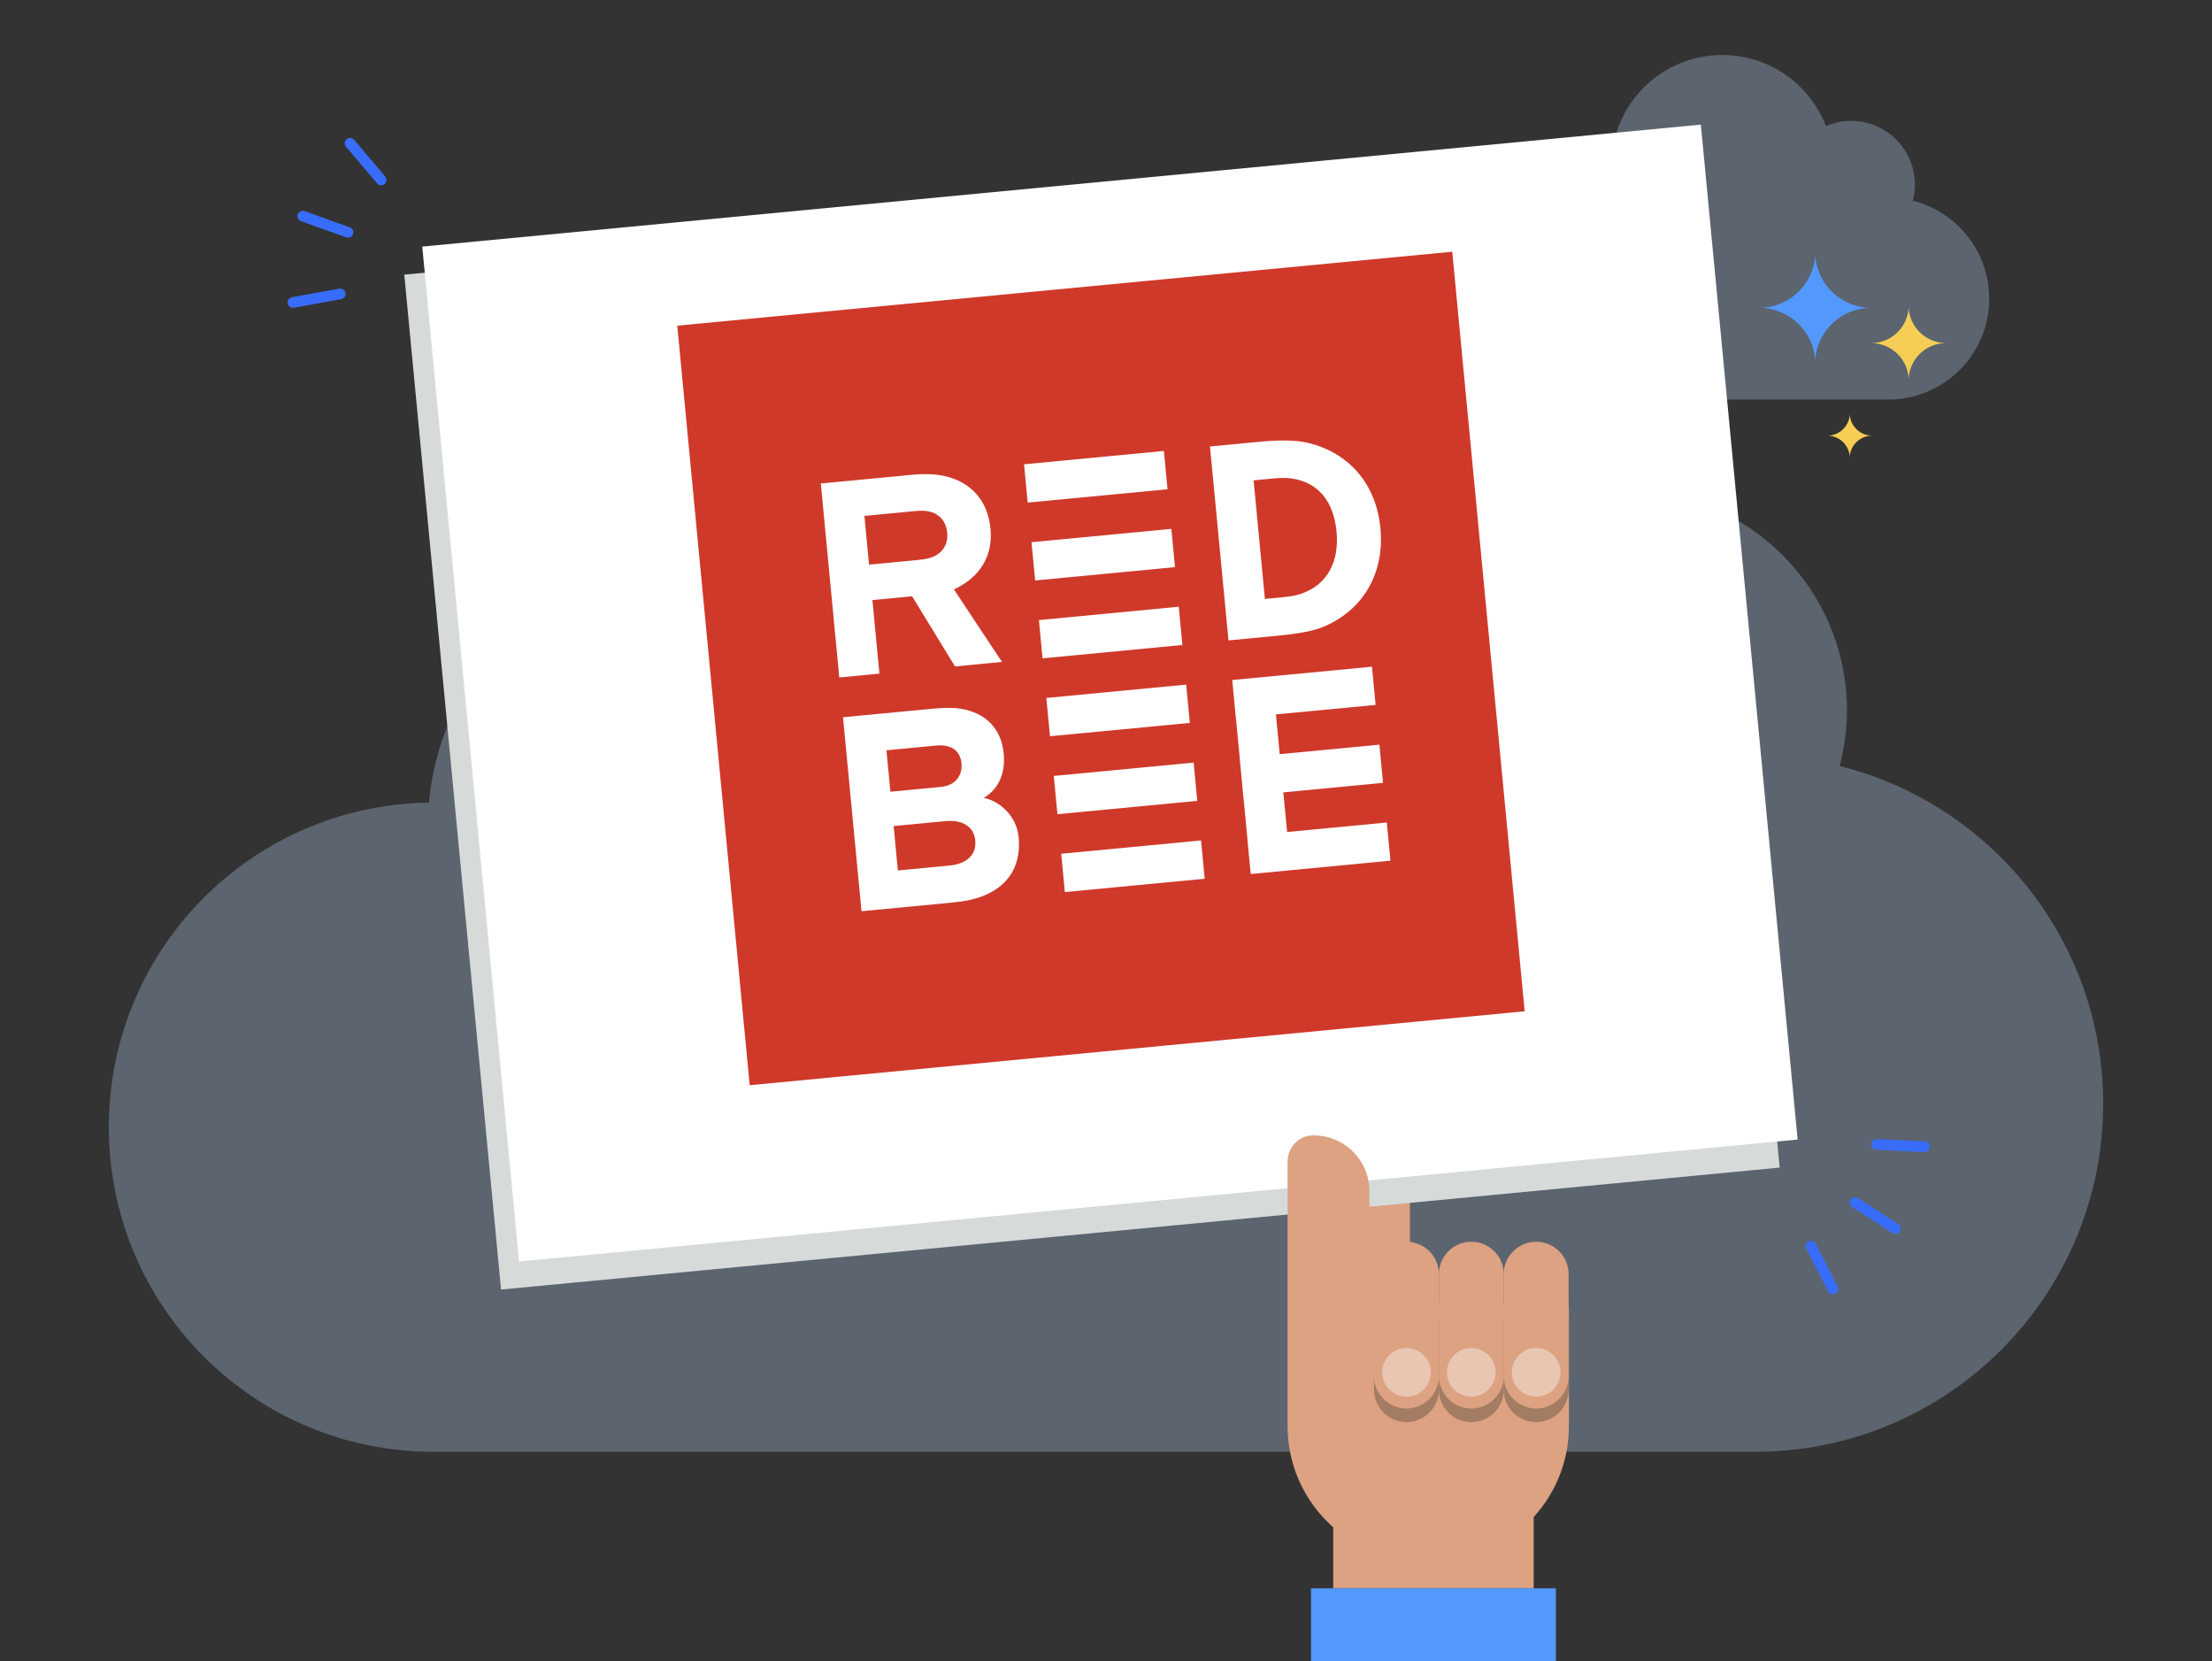
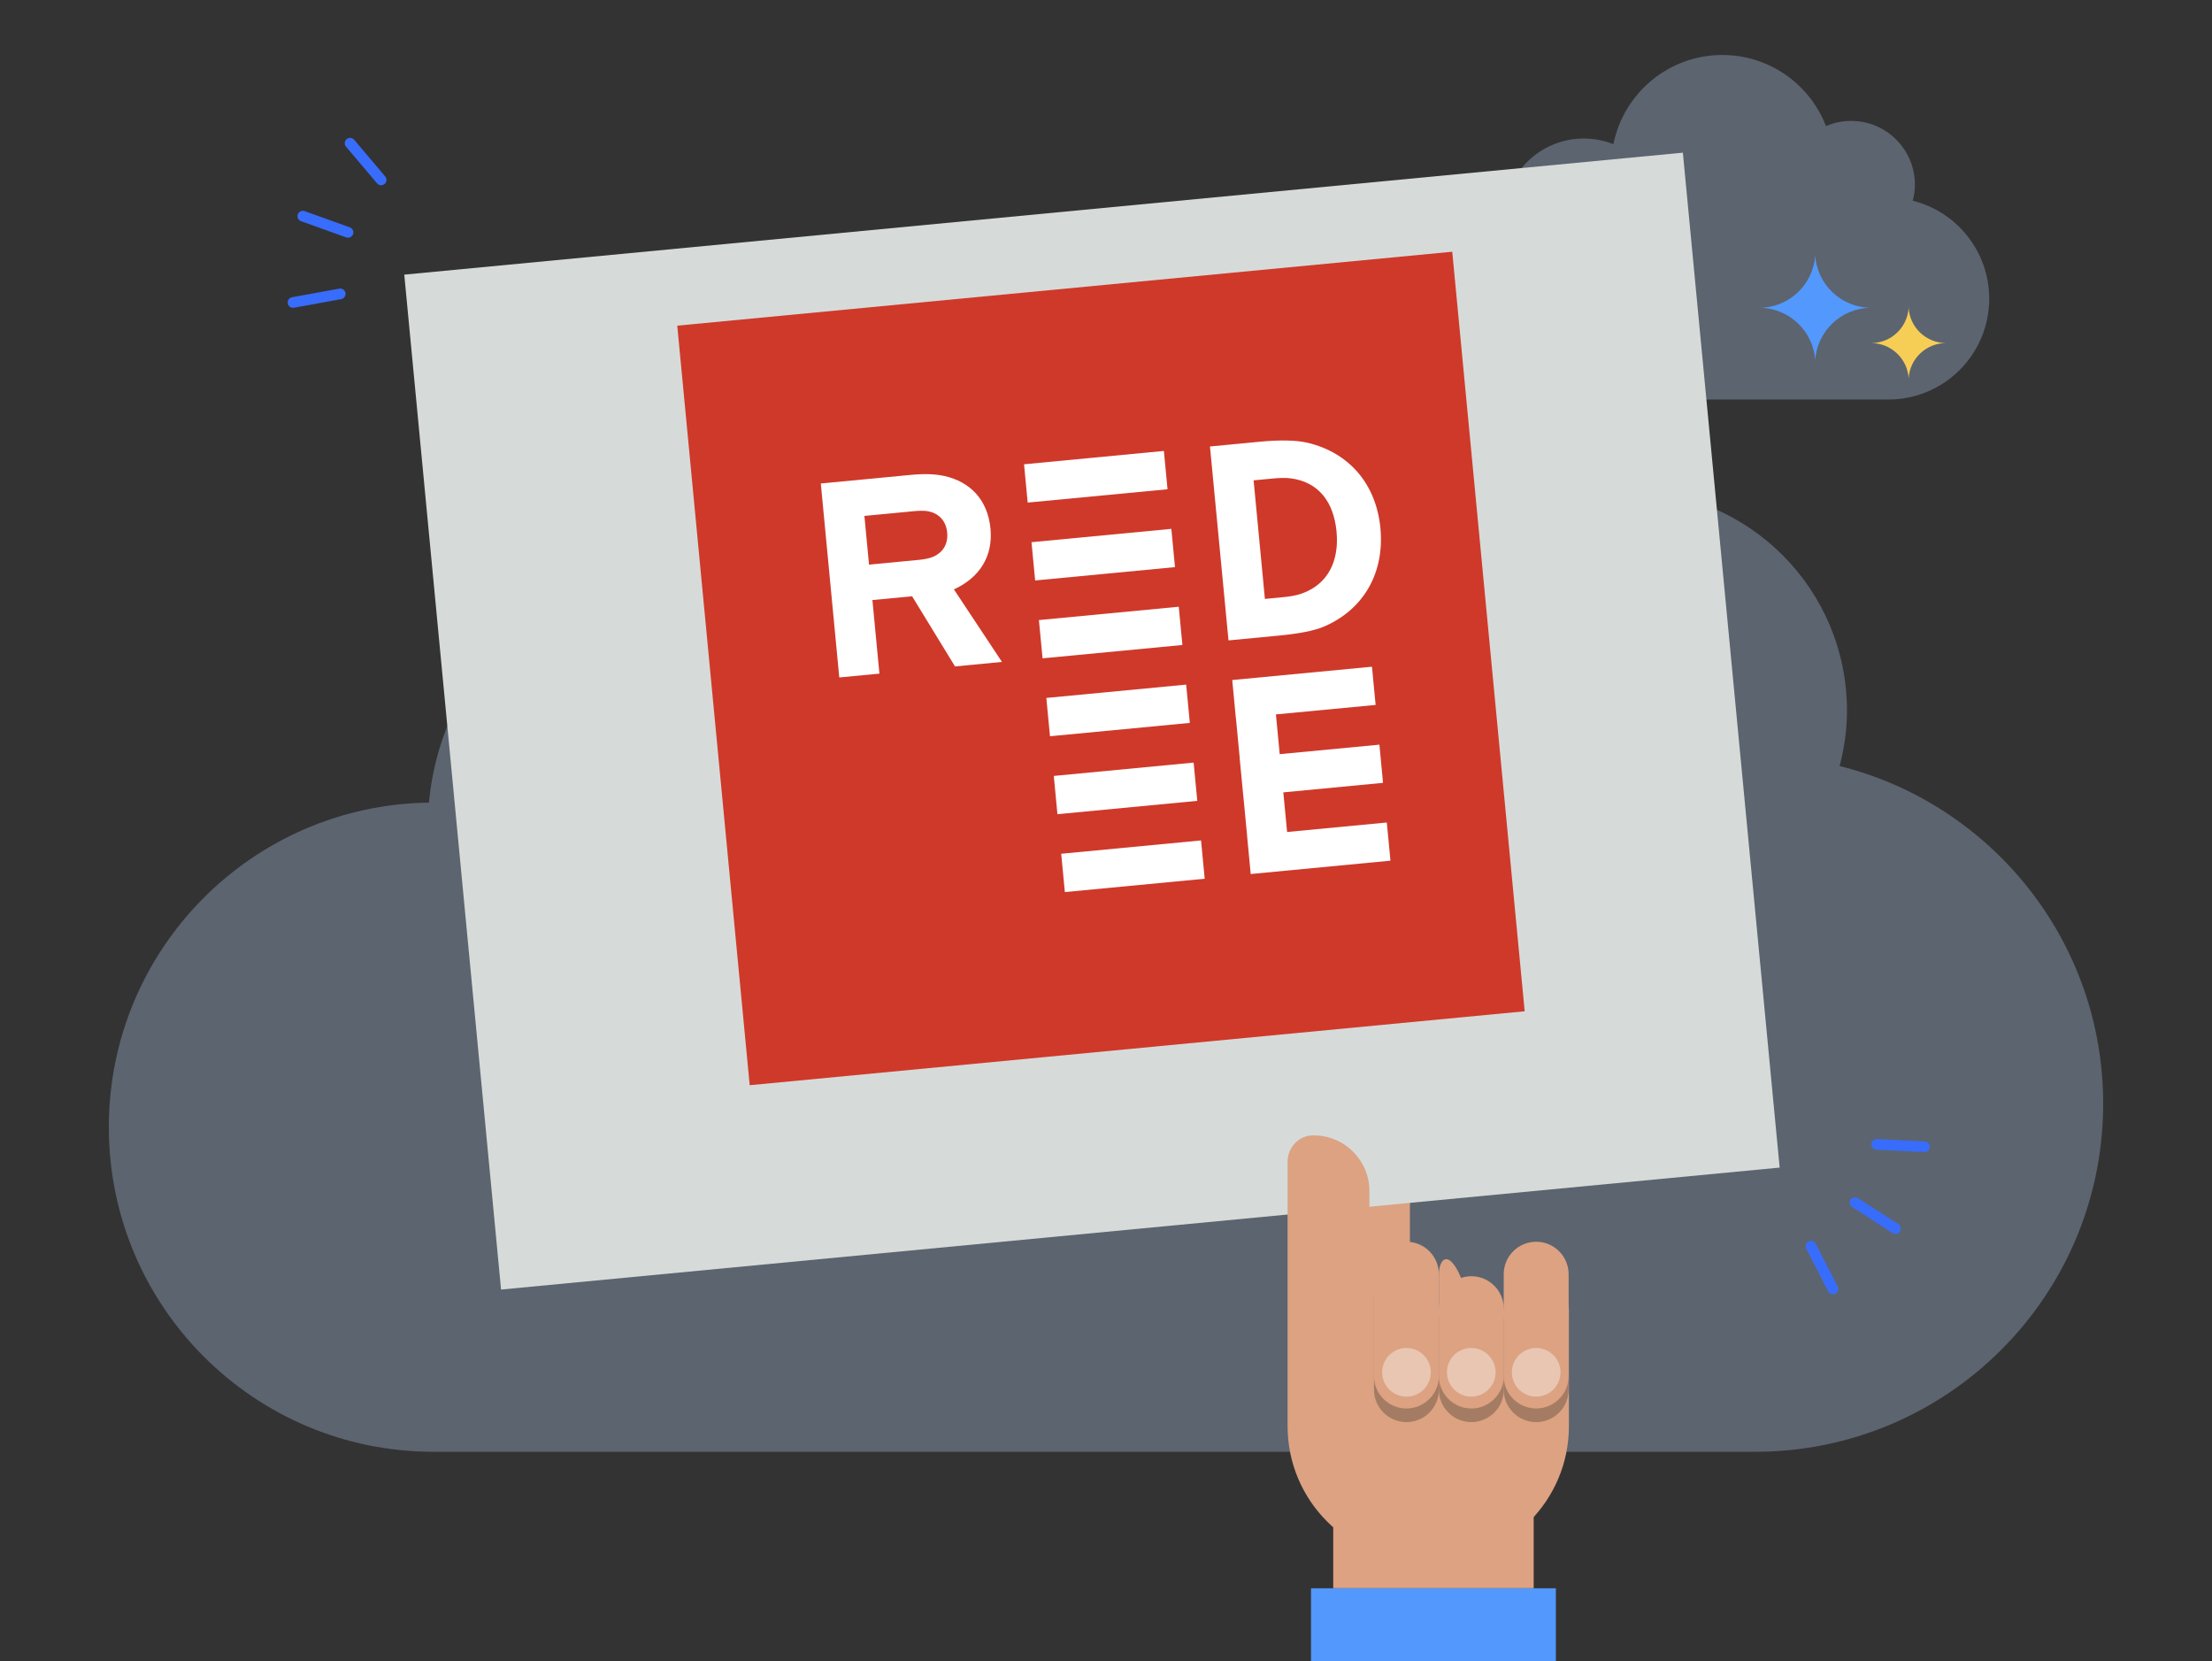
<svg xmlns="http://www.w3.org/2000/svg" version="1.1" x="0px" y="0px" viewBox="0 0 550 413" style="enable-background:new 0 0 550 413;" xml:space="preserve">
  <rect x="0" y="0" width="550" height="413" fill="#333333" stroke="none" />
  <style type="text/css">
	.st0{opacity:0.3;fill:#BDD6FC;}
	.st1{fill:#DCA282;}
	.st2{fill:#D6DBD9;}
	.st3{fill:#FFFFFF;}
	.st4{fill:#A47C63;}
	.st5{fill:#E8C6B2;}
	.st6{fill:none;stroke:#CC3333;stroke-width:1.01;stroke-miterlimit:10;}
	.st7{fill:#386DFB;}
	.st8{fill:#5398FC;}
	.st9{fill:#F7CE55;}
	.st10{fill:#CF392A;}
</style>
  <g id="BG">
</g>
  <g id="Layer_3">
</g>
  <g id="artwork">
    <path class="st0" d="M457.42,190.44c1.15-4.41,1.82-9.01,1.82-13.77c0-30.2-24.49-54.69-54.69-54.69c-7.67,0-14.97,1.59-21.6,4.45   c-13.78-35.66-48.37-60.97-88.89-60.97c-46.2,0-84.71,32.89-93.43,76.52c-7.86-3.12-16.43-4.86-25.4-4.86   c-35.86,0-65.31,27.41-68.58,62.42c-44.06,0.6-79.59,36.48-79.59,80.68c0,44.57,36.13,80.71,80.71,80.71H436.4   c47.79,0,86.54-38.74,86.54-86.54C522.94,233.86,495.05,199.84,457.42,190.44z" />
    <path class="st0" d="M475.6,49.9c0.33-1.28,0.53-2.61,0.53-3.99c0-8.76-7.1-15.85-15.85-15.85c-2.22,0-4.34,0.46-6.26,1.29   c-3.99-10.34-14.02-17.68-25.77-17.68c-13.39,0-24.56,9.53-27.09,22.18c-2.28-0.91-4.76-1.41-7.36-1.41   c-10.4,0-18.93,7.95-19.88,18.1c-12.77,0.17-23.07,10.58-23.07,23.39c0,12.92,10.48,23.4,23.4,23.4h95.27   c13.86,0,25.09-11.23,25.09-25.09C494.59,62.49,486.51,52.62,475.6,49.9z" />
    <path class="st1" d="M334.43,274.86v63.61c0,4.45,3.61,8.07,8.07,8.07h0c4.45,0,8.07-3.61,8.07-1.86v-63.61   c0-10.66-3.61-14.27-8.07-14.27h0C338.04,266.8,334.43,270.41,334.43,274.86z" />
    <rect x="111.75" y="52.56" transform="matrix(0.996 -0.095 0.095 0.996 -15.776 26.545)" class="st2" width="319.19" height="253.33" />
    <path class="st1" d="M357.77,316.78v16.74c0,4.45-3.61,8.07-8.07,8.07h0c-4.45,0-8.07-3.61-8.07-8.07v-16.74   c0-4.45,3.61-8.07,8.07-8.07h0C354.16,308.71,357.77,312.32,357.77,316.78z" />
-     <path class="st1" d="M357.77,316.78v16.74c0,4.45,3.61,8.07,8.07,8.07h0c4.45,0,8.07-3.61,8.07-8.07v-16.74   c0-4.45-3.61-8.07-8.07-8.07h0C361.38,308.71,357.77,312.32,357.77,316.78z" />
+     <path class="st1" d="M357.77,316.78v16.74c0,4.45,3.61,8.07,8.07,8.07h0c4.45,0,8.07-3.61,8.07-8.07c0-4.45-3.61-8.07-8.07-8.07h0C361.38,308.71,357.77,312.32,357.77,316.78z" />
    <path class="st1" d="M390.03,316.78v16.74c0,4.45-3.61,8.07-8.07,8.07h0c-4.45,0-8.07-3.61-8.07-8.07v-16.74   c0-4.45,3.61-8.07,8.07-8.07h0C386.42,308.71,390.03,312.32,390.03,316.78z" />
-     <rect x="116.22" y="45.59" transform="matrix(0.996 -0.095 0.095 0.996 -15.095 26.937)" class="st3" width="319.19" height="253.33" />
    <rect x="331.5" y="372.02" class="st1" width="49.84" height="22.84" />
    <path class="st1" d="M390.1,325.39v29.16c0,18.51-15,33.53-33.53,33.53h-2.89c-18.52,0-33.53-15.01-33.53-33.53v-65.76   c0-0.55,0.07-1.09,0.21-1.61c0.68-2.76,3.11-4.88,6.07-4.91c3.91-0.06,7.47,1.51,10.01,4.05c2.51,2.51,4.06,5.97,4.06,9.8v29.27   H390.1z" />
    <path class="st4" d="M357.77,328.74v16.74c0,4.45-3.61,8.07-8.07,8.07h0c-4.45,0-8.07-3.61-8.07-8.07v-22.95   c0-4.45,3.61-1.86,8.07-1.86h0C354.16,320.68,357.77,324.29,357.77,328.74z" />
    <path class="st4" d="M357.77,328.74v16.74c0,4.45,3.61,8.07,8.07,8.07h0c4.45,0,8.07-3.61,8.07-8.07v-16.74   c0-4.45-3.61-8.07-8.07-8.07h0C361.38,320.68,357.77,324.29,357.77,328.74z" />
    <path class="st4" d="M390.03,328.74v16.74c0,4.45-3.61,8.07-8.07,8.07h0c-4.45,0-8.07-3.61-8.07-8.07v-16.74   c0-4.45,3.61-8.07,8.07-8.07h0C386.42,320.68,390.03,324.29,390.03,328.74z" />
    <path class="st1" d="M357.77,325.35v16.74c0,4.45-3.61,8.07-8.07,8.07h0c-4.45,0-8.07-3.61-8.07-8.07v-22.95   c0-4.45,3.61-1.86,8.07-1.86h0C354.16,317.29,357.77,320.9,357.77,325.35z" />
    <path class="st1" d="M357.77,325.35v16.74c0,4.45,3.61,8.07,8.07,8.07h0c4.45,0,8.07-3.61,8.07-8.07v-16.74   c0-4.45-3.61-8.07-8.07-8.07h0C361.38,317.29,357.77,320.9,357.77,325.35z" />
    <path class="st1" d="M390.03,325.35v16.74c0,4.45-3.61,8.07-8.07,8.07h0c-4.45,0-8.07-3.61-8.07-8.07v-16.74   c0-4.45,3.61-8.07,8.07-8.07h0C386.42,317.29,390.03,320.9,390.03,325.35z" />
    <circle class="st5" cx="365.82" cy="341.17" r="6.05" />
    <circle class="st5" cx="381.96" cy="341.17" r="6.05" />
    <circle class="st5" cx="349.71" cy="341.17" r="6.05" />
    <path class="st7" d="M470.56,306.55l-10.03-6.47c-0.62-0.4-0.79-1.22-0.4-1.83l0,0c0.4-0.62,1.22-0.79,1.83-0.4l10.03,6.47   c0.62,0.4,0.79,1.22,0.4,1.83l0,0C472,306.77,471.18,306.95,470.56,306.55z" />
    <path class="st7" d="M478.47,286.42l-11.92-0.59c-0.73-0.04-1.3-0.66-1.26-1.39l0,0c0.04-0.73,0.66-1.3,1.39-1.26l11.92,0.59   c0.73,0.04,1.3,0.66,1.26,1.39l0,0C479.82,285.89,479.2,286.46,478.47,286.42z" />
    <path class="st7" d="M456.92,319.83l-5.45-10.62c-0.33-0.65-1.13-0.91-1.79-0.57l0,0c-0.65,0.33-0.91,1.13-0.57,1.79l5.45,10.62   c0.33,0.65,1.13,0.91,1.79,0.57l0,0C457,321.28,457.25,320.48,456.92,319.83z" />
    <path class="st7" d="M75.75,52.49l11.23,4.03c0.69,0.25,1.05,1.01,0.8,1.7l0,0c-0.25,0.69-1.01,1.05-1.7,0.8l-11.23-4.03   c-0.69-0.25-1.05-1.01-0.8-1.7l0,0C74.3,52.6,75.06,52.24,75.75,52.49z" />
    <path class="st7" d="M72.62,73.89l11.74-2.13c0.72-0.13,1.41,0.35,1.54,1.07l0,0c0.13,0.72-0.35,1.41-1.07,1.54L73.09,76.5   c-0.72,0.13-1.41-0.35-1.54-1.07l0,0C71.42,74.71,71.9,74.02,72.62,73.89z" />
    <path class="st7" d="M86.04,36.47l7.71,9.11c0.47,0.56,1.31,0.63,1.87,0.15l0,0c0.56-0.47,0.63-1.31,0.15-1.87l-7.71-9.11   c-0.47-0.56-1.31-0.63-1.87-0.15l0,0C85.63,35.08,85.56,35.91,86.04,36.47z" />
    <rect x="325.97" y="394.86" class="st8" width="60.89" height="18.14" />
    <path class="st8" d="M451.34,63.43c-0.45,7.3-6.51,13.08-13.92,13.09v0c7.41,0.01,13.47,5.79,13.92,13.09   c0.45-7.31,6.52-13.09,13.94-13.09v0C457.85,76.52,451.79,70.74,451.34,63.43z" />
-     <path class="st9" d="M459.93,103.06c-0.18,2.93-2.61,5.24-5.58,5.25v0c2.97,0,5.4,2.32,5.58,5.25c0.18-2.93,2.61-5.25,5.59-5.25v0   C462.54,108.3,460.11,105.98,459.93,103.06z" />
    <path class="st9" d="M474.57,76.53c-0.3,4.89-4.36,8.76-9.32,8.76v0c4.96,0.01,9.02,3.88,9.32,8.76c0.3-4.89,4.36-8.76,9.33-8.76v0   C478.93,85.29,474.87,81.42,474.57,76.53z" />
    <g>
      <rect x="176.85" y="71.35" transform="matrix(0.996 -0.095 0.095 0.996 -14.525 26.698)" class="st10" width="193.47" height="189.59" />
      <path class="st3" d="M237.46,165.68l-10.67-17.44l-9.87,0.94l1.74,18.29l-9.98,0.95l-4.59-48.22l22.2-2.12    c3.69-0.35,6.3-0.24,8.61,0.28c6.23,1.42,10.68,5.77,11.38,13.08c0.66,6.97-2.81,12.23-9.1,15.08l11.95,18.04L237.46,165.68    L237.46,165.68z M230.74,127.1c-0.93-0.18-2.35-0.13-3.34-0.03l-12.47,1.19l1.15,12.11l12.38-1.18c0.96-0.09,2.36-0.31,3.19-0.63    c2.49-0.9,4.17-3.02,3.86-6.19C235.2,129.24,233.18,127.54,230.74,127.1" />
      <path class="st3" d="M329.3,155.73c-2.56,1.11-6.43,1.82-11.4,2.29l-12.44,1.19L300.85,111l12.47-1.19    c4.5-0.43,8.74-0.44,11.74,0.25c10.44,2.46,17.13,10.33,18.17,21.24C344.28,142.25,339.21,151.43,329.3,155.73 M320.92,118.92    c-1.38-0.18-2.87-0.1-4.5,0.05l-4.72,0.45l2.81,29.48l4.36-0.42c1.82-0.17,3.45-0.42,4.87-0.94c6.64-2.4,9.26-8.3,8.58-15.4    C331.62,124.76,327.83,119.8,320.92,118.92" />
      <rect x="254.85" y="113.73" transform="matrix(0.996 -0.095 0.095 0.996 -10.013 26.362)" class="st3" width="34.91" height="9.56" />
      <rect x="256.7" y="133.09" transform="matrix(0.996 -0.095 0.095 0.996 -11.841 26.624)" class="st3" width="34.91" height="9.55" />
      <rect x="258.54" y="152.44" transform="matrix(0.996 -0.095 0.095 0.996 -13.668 26.887)" class="st3" width="34.91" height="9.55" />
-       <path class="st3" d="M253.28,208.14c0.74,7.8-3.25,12.96-10.35,15.13c-1.75,0.56-3.89,0.9-7.01,1.2l-21.71,2.07l-4.6-48.23    l22.3-2.12c2.33-0.22,5.05-0.32,6.98,0.01c6.13,1.01,10.09,4.87,10.68,11.16c0.54,5.66-1.94,9.29-5.01,11    C247.86,198.89,252.73,202.33,253.28,208.14 M232.68,185.36l-12.27,1.17l0.98,10.3l12.56-1.2c3.87-0.37,5.38-3.13,5.12-5.81    C238.79,186.78,236.76,184.97,232.68,185.36 M235.05,204.14l-12.85,1.22l1.05,11.04l12.85-1.22c4.32-0.41,6.73-2.72,6.39-6.26    C242.17,205.56,239.37,203.73,235.05,204.14" />
      <rect x="260.38" y="171.79" transform="matrix(0.996 -0.095 0.095 0.996 -15.495 27.149)" class="st3" width="34.91" height="9.56" />
      <rect x="262.23" y="191.17" transform="matrix(0.996 -0.095 0.095 0.996 -17.324 27.411)" class="st3" width="34.91" height="9.55" />
      <rect x="264.07" y="210.51" transform="matrix(0.996 -0.095 0.095 0.996 -19.151 27.673)" class="st3" width="34.91" height="9.56" />
      <polygon class="st3" points="342.04,175.25 341.13,165.75 306.39,169.06 307.29,178.56 307.31,178.56 308.25,188.44     308.23,188.44 309.14,197.93 309.15,197.93 310.09,207.79 310.08,207.79 310.98,217.29 345.73,213.97 344.82,204.48     320.03,206.84 319.09,196.99 343.88,194.62 342.98,185.13 318.19,187.49 317.25,177.61   " />
    </g>
  </g>
</svg>